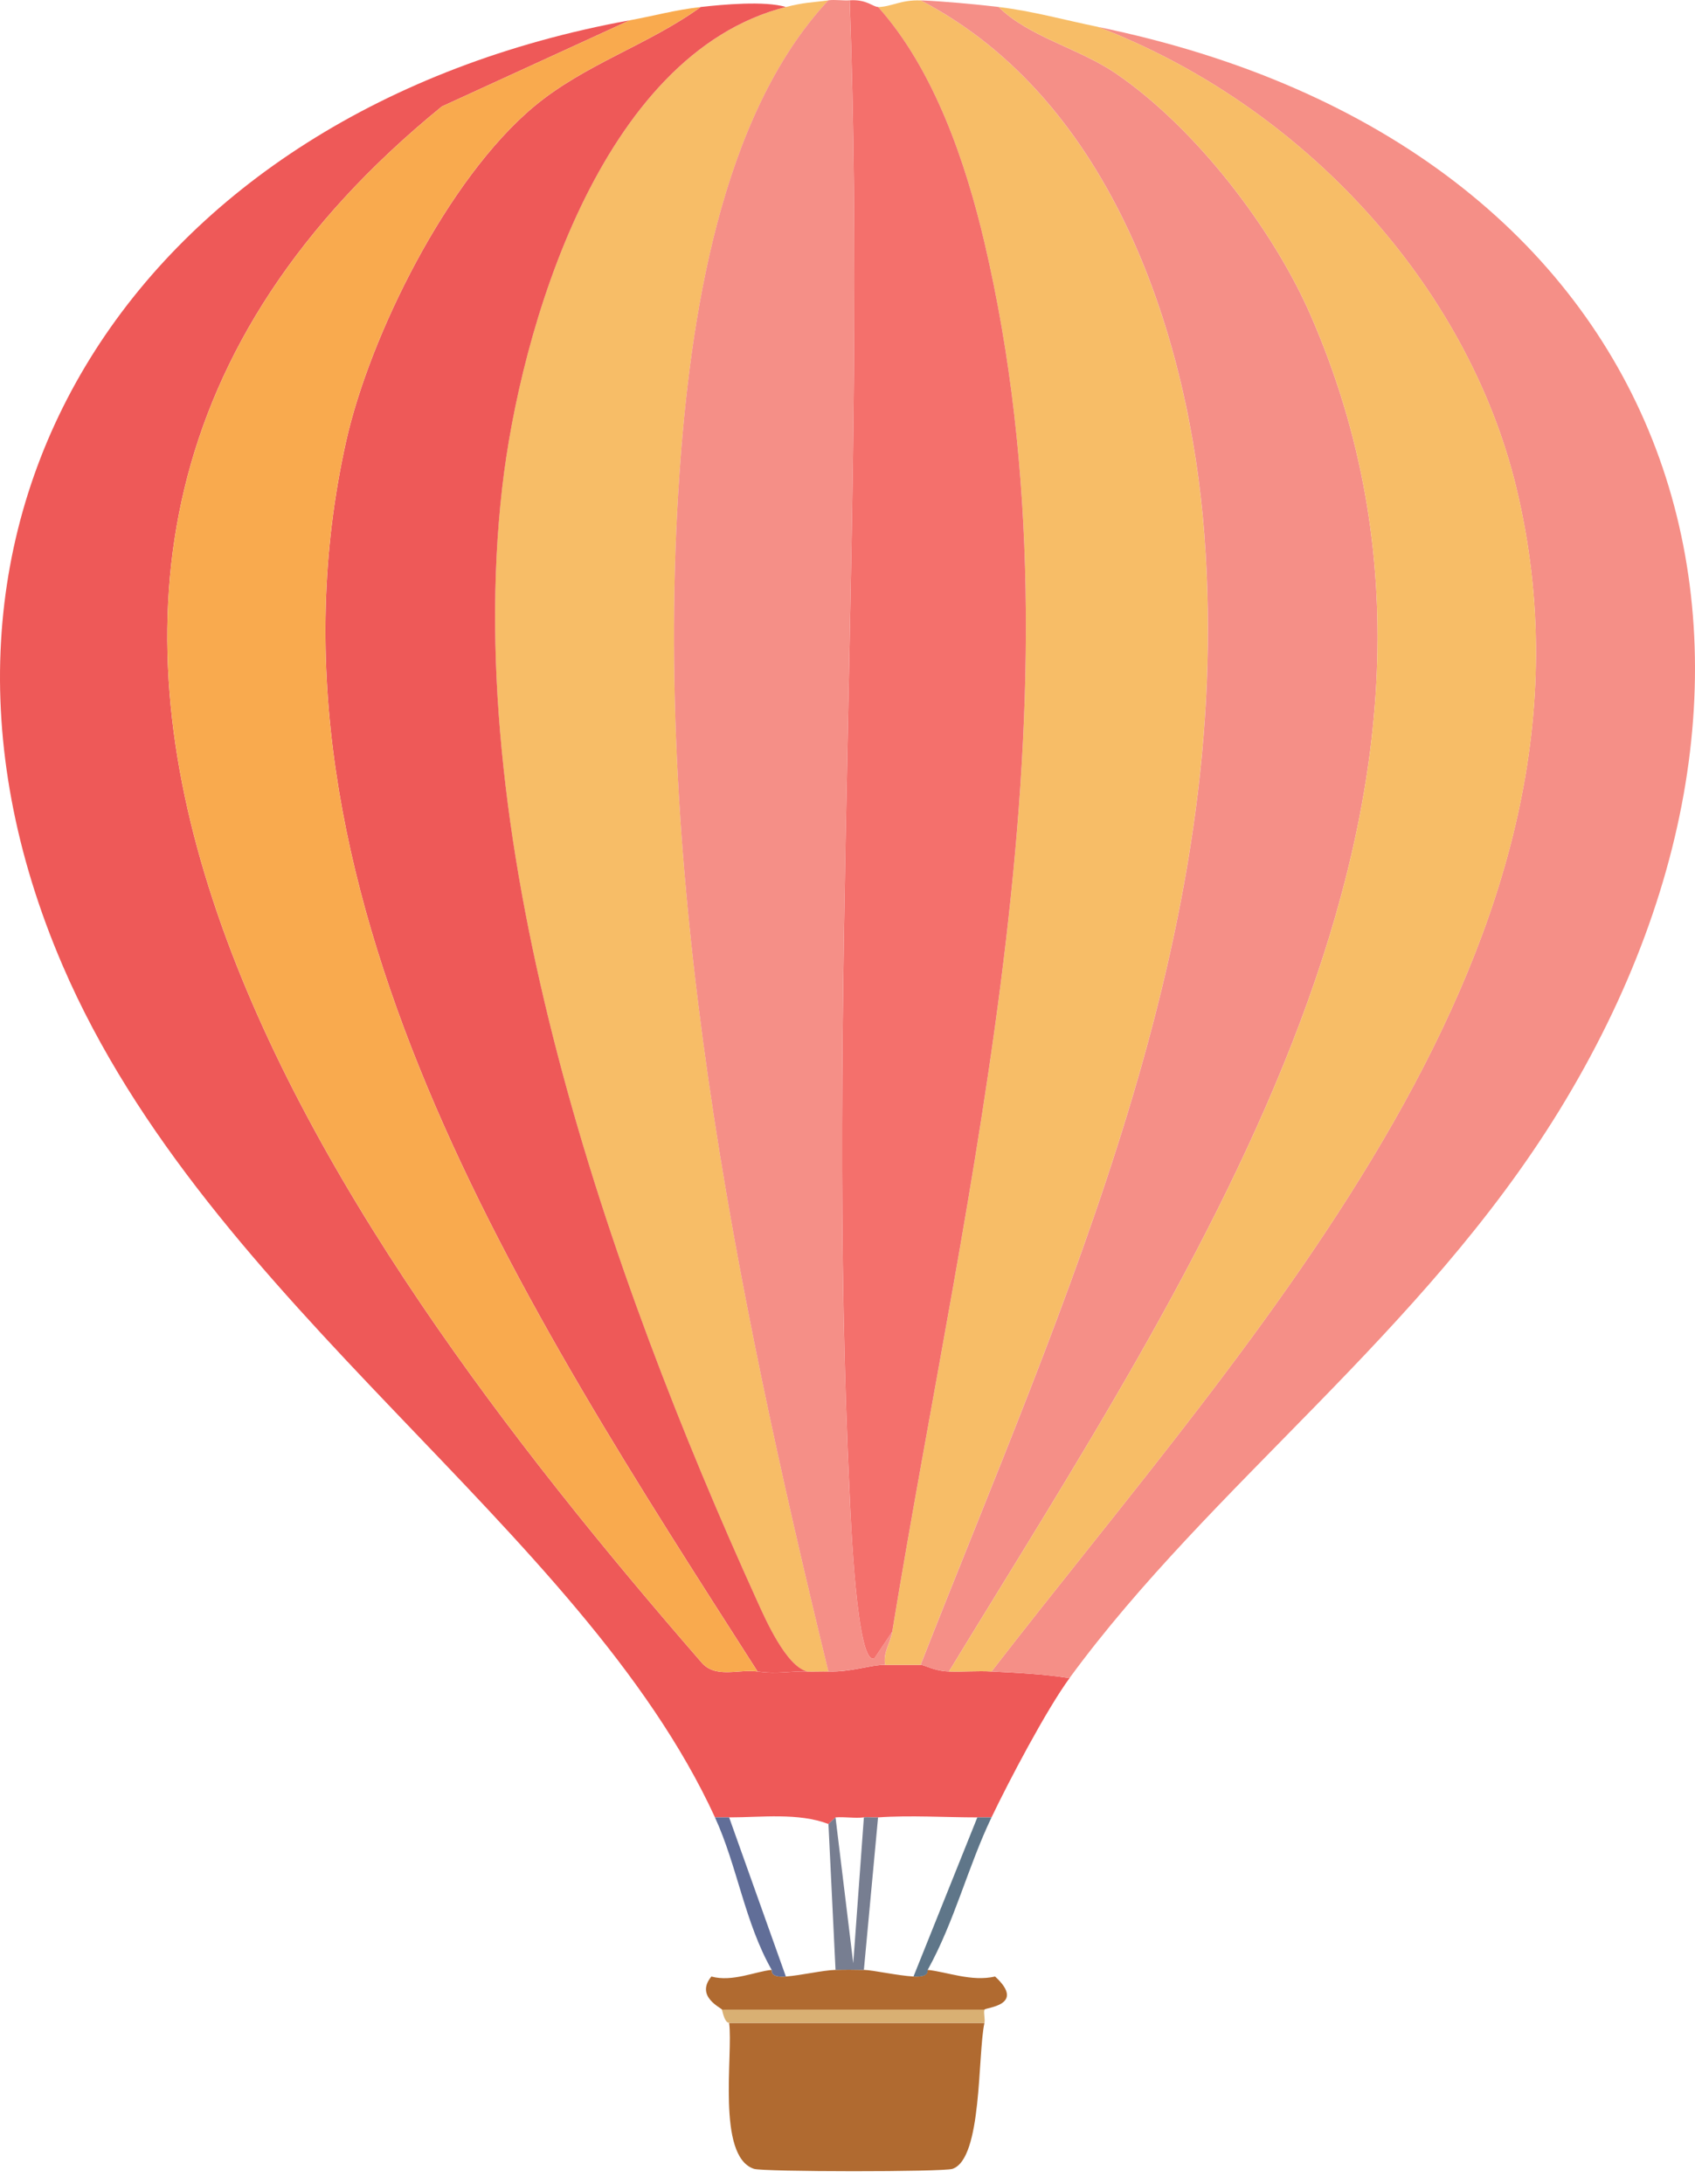
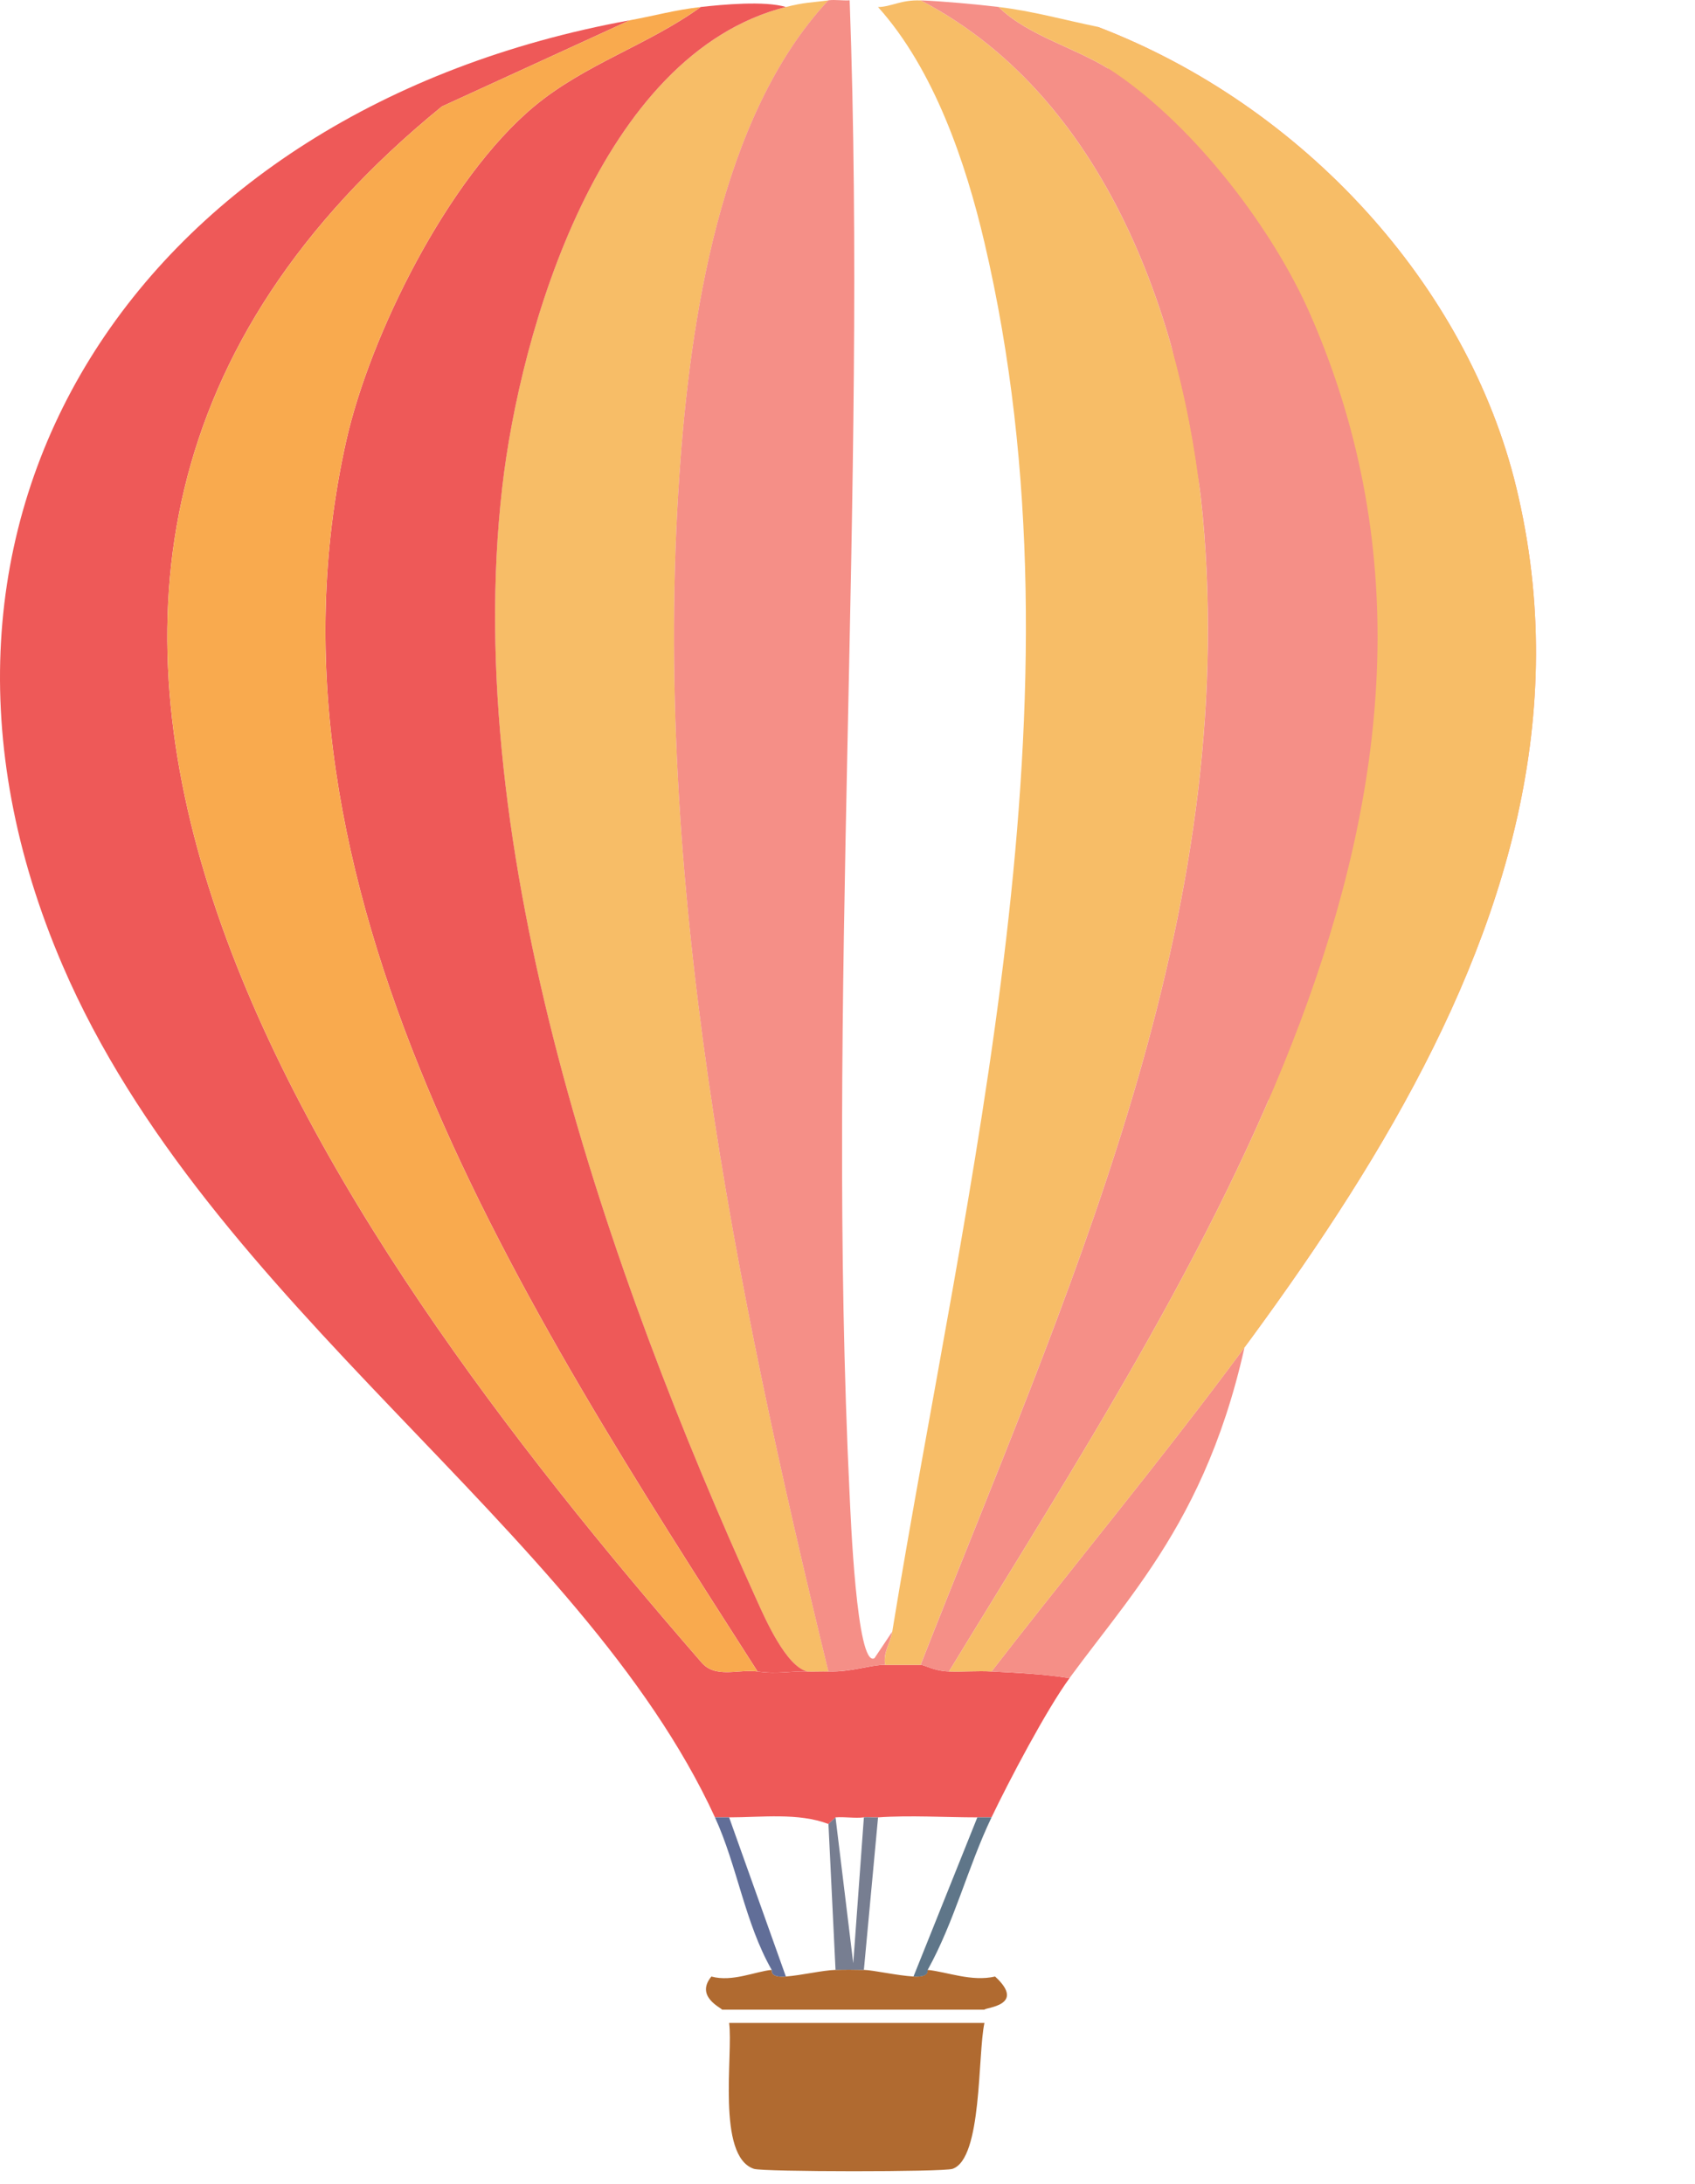
<svg xmlns="http://www.w3.org/2000/svg" width="125" height="161" viewBox="0 0 125 161" fill="none">
  <path d="M46.446 1.495L32.584 7.849C-10.275 42.755 24.04 90.677 51.676 122.486C52.721 123.796 54.477 123.019 55.861 123.219C57.379 123.438 58.22 123.179 59.523 123.219C60.043 123.235 60.572 123.204 61.092 123.219C62.794 123.273 64.171 122.724 65.276 122.731C66.148 122.737 67.046 122.724 67.89 122.731C68.205 122.731 68.865 123.185 69.981 123.219C71.02 123.254 72.085 123.163 73.121 123.219C75.071 123.323 76.95 123.401 78.874 123.708C77.168 126.041 74.404 131.29 73.121 133.974H72.075C69.686 133.974 67.116 133.808 64.754 133.974C64.412 133.999 64.043 133.933 63.708 133.974C63.035 134.055 62.298 133.92 61.618 133.974L61.095 134.462C58.887 133.613 56.133 133.974 53.774 133.974H52.728C42.887 112.571 15.425 96.314 4.609 71.154C-9.571 38.183 10.258 8.087 46.446 1.495Z" fill="#EE5958" />
-   <path d="M78.874 123.708C76.951 123.401 75.067 123.323 73.121 123.219C92.514 98.131 119.886 69.388 111.825 35.96C108.219 21.015 96.09 7.774 80.965 1.983C123.609 10.74 136.017 47.697 114.961 81.912C104.895 98.266 89.248 109.521 78.87 123.708H78.874Z" fill="#F58F87" />
+   <path d="M78.874 123.708C76.951 123.401 75.067 123.323 73.121 123.219C92.514 98.131 119.886 69.388 111.825 35.96C108.219 21.015 96.09 7.774 80.965 1.983C104.895 98.266 89.248 109.521 78.87 123.708H78.874Z" fill="#F58F87" />
  <path d="M67.89 0.026C82.124 7.43 87.716 25.049 88.812 39.38C91.074 68.912 78.472 95.766 67.89 122.731C67.046 122.724 66.144 122.737 65.277 122.731C65.119 121.785 65.652 121.19 65.799 120.288C71.231 87.054 80.496 51.537 72.598 17.874C71.228 12.027 68.899 5.137 64.754 0.521C65.749 0.502 66.436 -0.027 67.894 0.032L67.89 0.026Z" fill="#F7BD67" />
  <path d="M61.092 0.026C53.077 8.601 50.885 23.721 50.108 34.979C48.071 64.468 54.136 94.686 61.092 123.219C60.572 123.204 60.043 123.235 59.523 123.219C57.969 122.84 56.438 119.352 55.861 118.086C44.804 93.728 33.981 62.614 37.03 35.96C38.347 24.438 44.218 3.997 57.952 0.518C59.322 0.17 59.818 0.195 61.092 0.029V0.026Z" fill="#F7BD67" />
  <path d="M57.955 0.515C44.221 3.994 38.354 24.435 37.034 35.956C33.984 62.611 44.807 93.725 55.865 118.083C56.441 119.348 57.972 122.837 59.527 123.216C58.227 123.175 57.382 123.435 55.865 123.216C38.706 96.402 18.199 65.351 25.527 32.533C27.26 24.782 32.986 13.182 39.389 7.846C43.142 4.721 47.793 3.324 51.679 0.515C53.315 0.333 56.387 0.048 57.955 0.515Z" fill="#EE5958" />
  <path d="M73.643 0.515C75.868 2.716 79.564 3.559 82.275 5.403C88.195 9.437 93.895 16.903 96.659 23.248C112.069 58.602 88.055 93.54 69.984 123.219C68.869 123.185 68.209 122.734 67.894 122.731C78.475 95.77 91.077 68.912 88.815 39.38C87.72 25.049 82.127 7.43 67.894 0.026C69.555 0.092 71.992 0.317 73.647 0.515H73.643Z" fill="#F58F87" />
  <path d="M62.66 0.026C63.98 36.445 60.894 73.963 62.66 110.263C62.723 111.541 63.166 122.987 64.489 122.239L65.796 120.285C65.648 121.187 65.116 121.785 65.273 122.728C64.167 122.721 62.79 123.269 61.088 123.216C54.132 94.683 48.067 64.468 50.105 34.976C50.882 23.718 53.073 8.598 61.088 0.023C61.591 -0.043 62.144 0.057 62.656 0.023L62.66 0.026Z" fill="#F58F87" />
-   <path d="M64.754 0.515C68.899 5.131 71.227 12.024 72.598 17.868C80.495 51.534 71.231 87.051 65.799 120.282L64.493 122.236C63.166 122.984 62.723 111.535 62.663 110.26C60.897 73.96 63.983 36.442 62.663 0.023C63.919 -0.062 64.385 0.518 64.754 0.511V0.515Z" fill="#F4706C" />
  <path d="M51.676 0.515C47.786 3.324 43.135 4.721 39.386 7.846C32.982 13.182 27.256 24.782 25.524 32.533C18.196 65.351 38.702 96.402 55.861 123.216C54.477 123.016 52.721 123.792 51.676 122.483C24.043 90.677 -10.272 42.755 32.587 7.849L46.449 1.495C48.235 1.169 49.826 0.721 51.679 0.518L51.676 0.515Z" fill="#F9AA4E" />
  <path d="M80.968 1.983C96.093 7.774 108.223 21.012 111.828 35.96C119.89 69.388 92.518 98.131 73.124 123.219C72.089 123.163 71.023 123.254 69.984 123.219C88.055 93.54 112.069 58.602 96.659 23.248C93.895 16.903 88.195 9.437 82.275 5.403C79.567 3.559 75.872 2.716 73.643 0.515C76.136 0.812 78.529 1.482 80.965 1.98L80.968 1.983Z" fill="#F7BD67" />
  <path d="M72.598 149.128C72.088 151.508 72.447 159.125 70.246 159.883C69.559 160.121 56.29 160.111 55.6 159.883C52.819 158.956 54.082 151.411 53.77 149.128H72.601H72.598Z" fill="#B06A30" />
  <path d="M57.955 145.705C59.078 145.621 60.679 145.242 61.617 145.217C62.308 145.198 63.018 145.201 63.708 145.217C64.398 145.232 66.138 145.633 67.371 145.705C68.604 145.777 68.359 145.21 68.416 145.217C69.853 145.364 71.646 146.106 73.385 145.705C75.717 147.854 72.651 147.982 72.601 148.148H53.247C53.221 148.023 51.237 147.186 52.463 145.705C54.001 146.131 55.74 145.32 56.91 145.217C56.967 145.21 56.682 145.802 57.955 145.705Z" fill="#B06A30" />
-   <path d="M72.598 148.151C72.521 148.408 72.661 148.834 72.598 149.128H53.767C53.76 149.075 53.492 149.263 53.244 148.151H72.598Z" fill="#D9B073" />
  <path d="M73.121 133.974C71.375 137.625 70.393 141.646 68.413 145.217C68.356 145.21 68.651 145.78 67.367 145.705L72.075 133.974H73.121Z" fill="#5F7689" />
  <path d="M53.77 133.974L57.955 145.705C56.682 145.802 56.967 145.21 56.91 145.217C54.923 141.728 54.367 137.544 52.725 133.974H53.77Z" fill="#616E98" />
  <path d="M63.708 133.974C64.043 133.933 64.412 133.999 64.754 133.974L63.708 145.217C63.018 145.201 62.304 145.198 61.617 145.217L61.095 134.462L61.617 133.974L62.924 144.728L63.708 133.974Z" fill="#777E91" />
</svg>